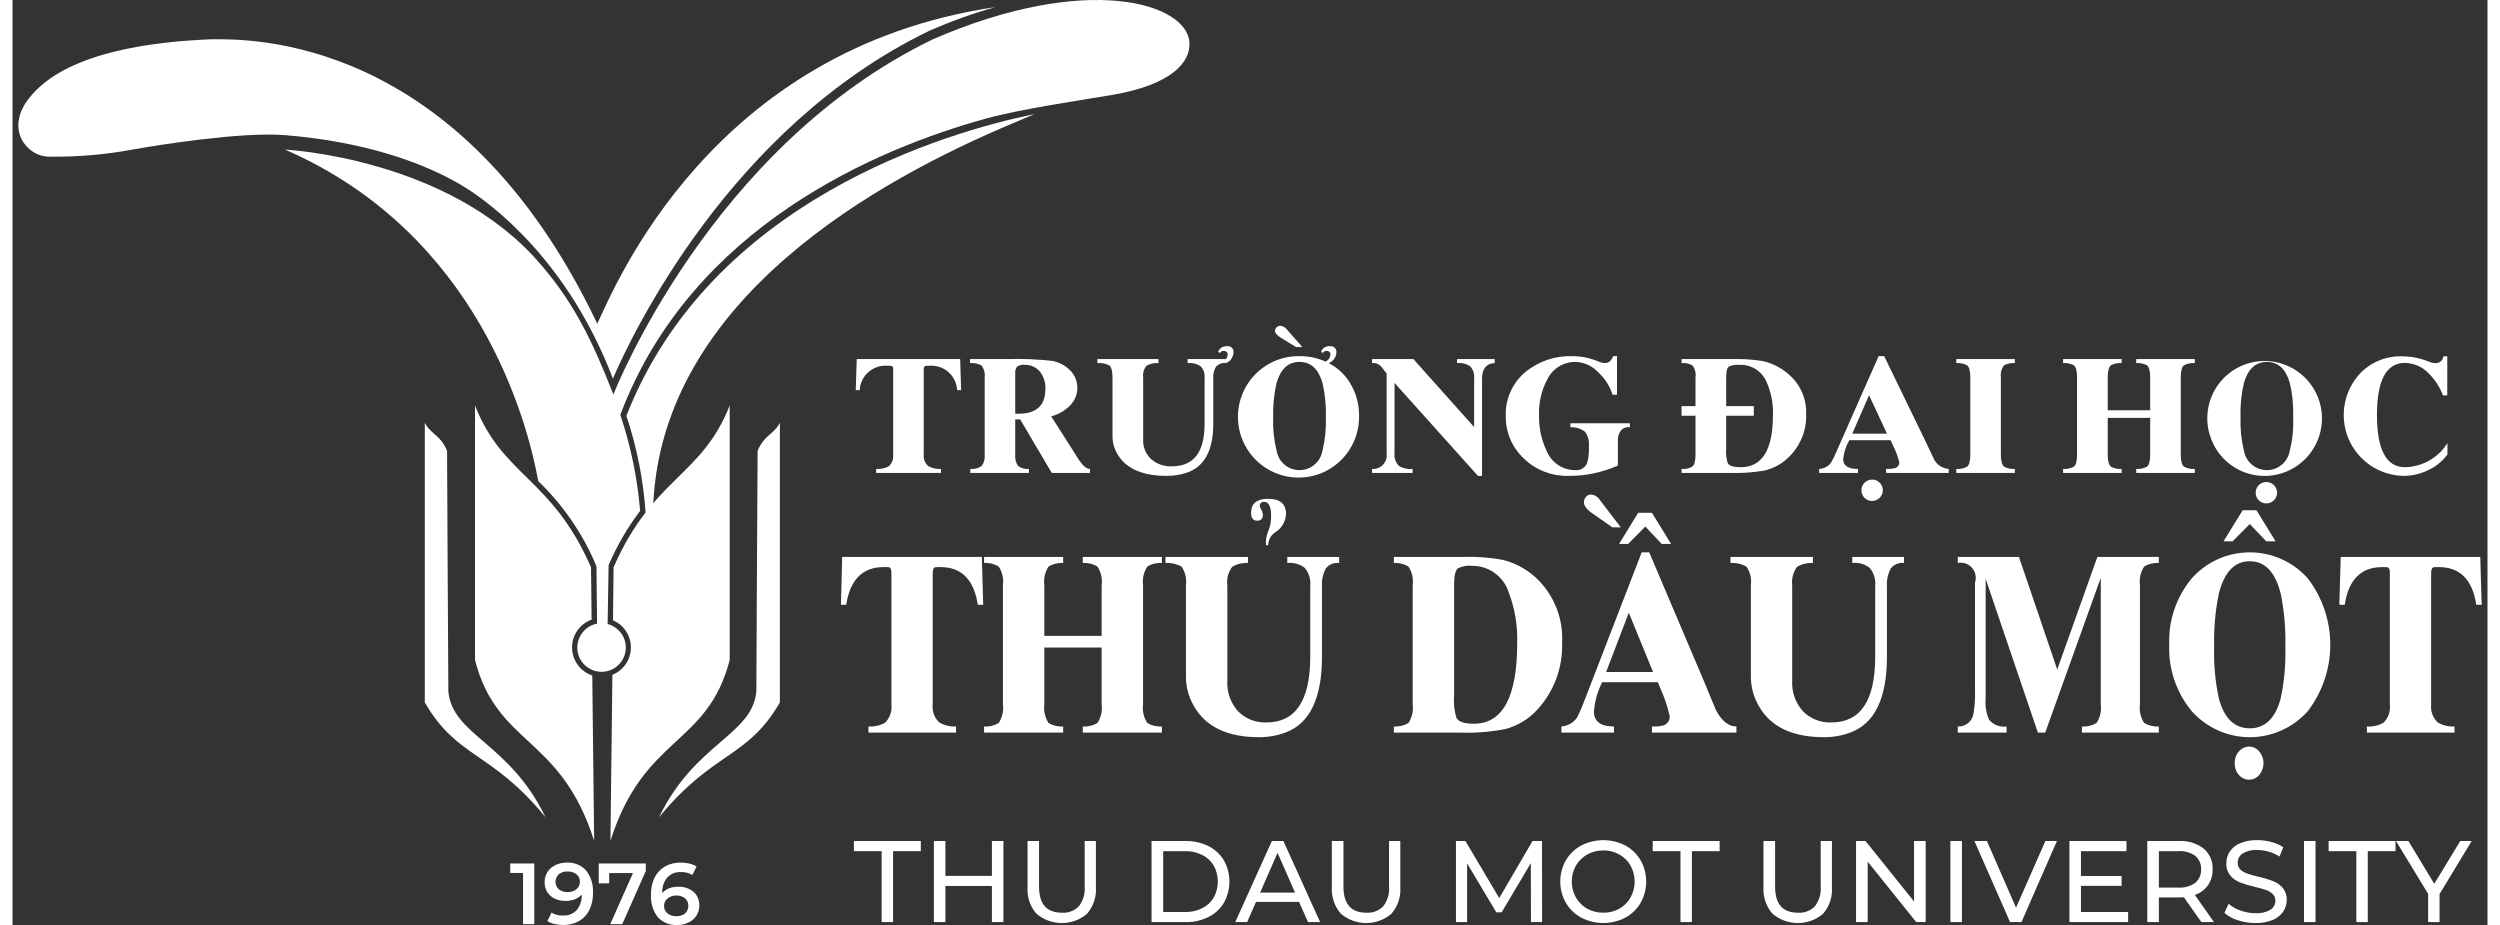
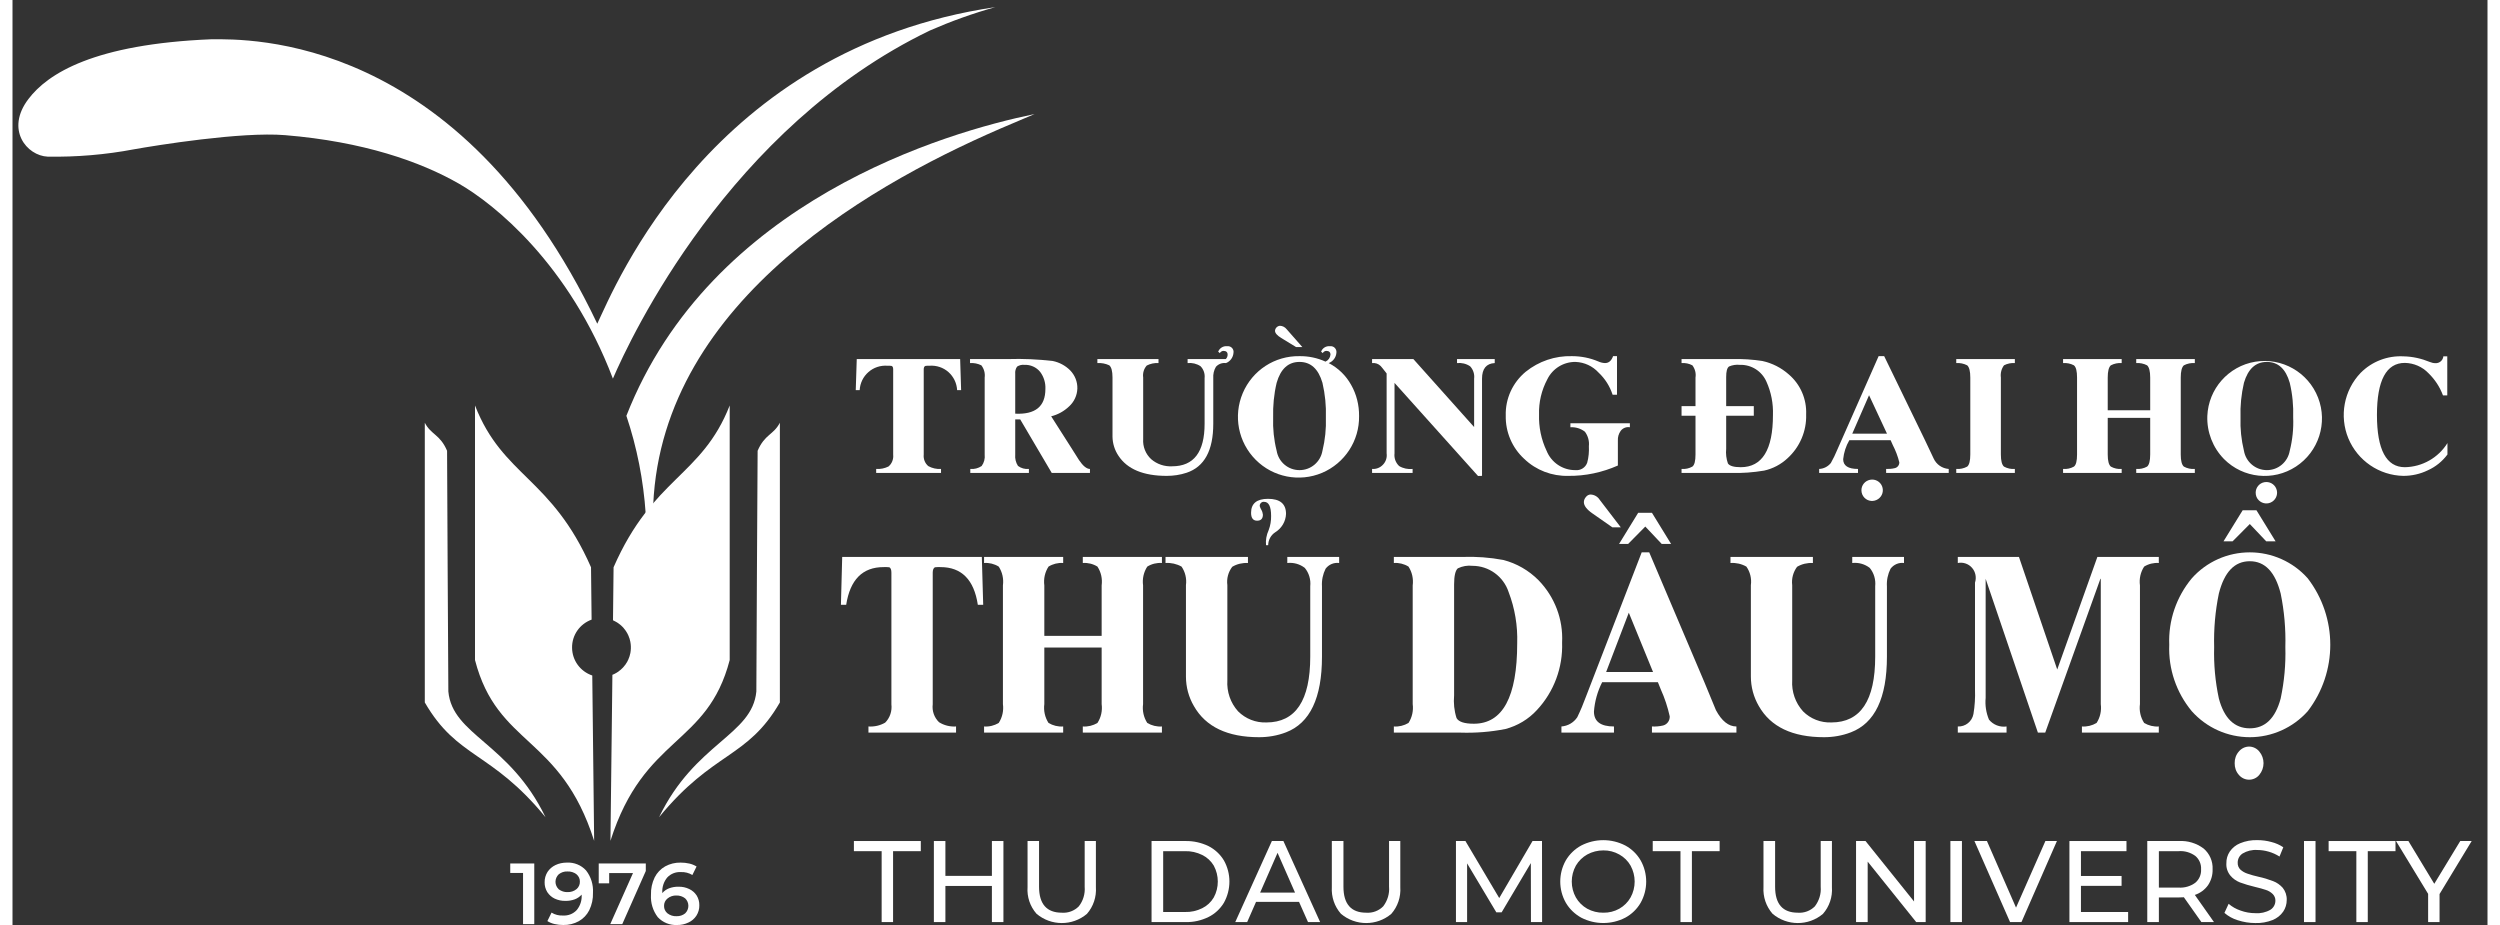
<svg xmlns="http://www.w3.org/2000/svg" width="100px" height="37px" viewBox="0 0 99 37" version="1.1">
  <rect x="0" y="0" width="99" height="37" fill="#333333" stroke="none" />
  <g id="surface1">
    <path style=" stroke:none;fill-rule:nonzero;fill:rgb(100%,100%,100%);fill-opacity:1;" d="M 34.238 29.305 L 34.238 29.059 C 34.473 29.074 34.703 29.023 34.906 28.906 C 35.098 28.715 35.188 28.441 35.156 28.172 L 35.156 22.906 C 35.156 22.793 35.129 22.719 35.074 22.691 C 35 22.684 34.922 22.68 34.844 22.684 C 34 22.684 33.504 23.188 33.348 24.191 L 33.137 24.191 L 33.188 22.277 L 38.773 22.277 L 38.828 24.191 L 38.613 24.191 C 38.461 23.188 37.961 22.684 37.121 22.684 C 37.047 22.68 36.973 22.684 36.898 22.691 C 36.84 22.719 36.809 22.793 36.809 22.906 L 36.809 28.172 C 36.777 28.438 36.867 28.699 37.059 28.887 C 37.262 29.016 37.5 29.074 37.742 29.059 L 37.742 29.305 Z M 34.238 29.305 " />
    <path style=" stroke:none;fill-rule:nonzero;fill:rgb(100%,100%,100%);fill-opacity:1;" d="M 38.863 29.305 L 38.863 29.059 C 39.07 29.074 39.273 29.023 39.449 28.918 C 39.594 28.695 39.652 28.426 39.617 28.164 L 39.617 23.418 C 39.652 23.152 39.594 22.887 39.449 22.664 C 39.273 22.555 39.07 22.504 38.863 22.52 L 38.863 22.277 L 42.027 22.277 L 42.027 22.52 C 41.824 22.504 41.617 22.555 41.441 22.664 C 41.297 22.887 41.238 23.152 41.273 23.418 L 41.273 25.434 L 43.566 25.434 L 43.566 23.418 C 43.602 23.152 43.543 22.887 43.398 22.664 C 43.223 22.555 43.016 22.504 42.812 22.52 L 42.812 22.277 L 45.977 22.277 L 45.977 22.52 C 45.773 22.504 45.566 22.555 45.391 22.664 C 45.246 22.887 45.188 23.152 45.223 23.418 L 45.223 28.164 C 45.188 28.426 45.246 28.695 45.391 28.918 C 45.566 29.023 45.773 29.074 45.977 29.059 L 45.977 29.305 L 42.812 29.305 L 42.812 29.059 C 43.016 29.074 43.223 29.023 43.398 28.918 C 43.543 28.695 43.602 28.426 43.566 28.164 L 43.566 25.902 L 41.273 25.902 L 41.273 28.164 C 41.238 28.426 41.297 28.695 41.441 28.918 C 41.617 29.023 41.824 29.074 42.027 29.059 L 42.027 29.305 Z M 38.863 29.305 " />
    <path style=" stroke:none;fill-rule:nonzero;fill:rgb(100%,100%,100%);fill-opacity:1;" d="M 53.066 22.277 L 53.066 22.52 C 52.855 22.492 52.648 22.582 52.523 22.75 C 52.414 22.969 52.363 23.211 52.379 23.457 L 52.379 26.27 C 52.379 27.918 51.898 28.926 50.941 29.293 C 50.598 29.426 50.23 29.488 49.863 29.488 C 48.602 29.488 47.73 29.074 47.258 28.246 C 47.047 27.887 46.938 27.48 46.938 27.062 L 46.938 23.406 C 46.973 23.145 46.91 22.879 46.762 22.664 C 46.566 22.555 46.344 22.504 46.121 22.52 L 46.121 22.277 L 49.418 22.277 L 49.418 22.52 C 49.199 22.508 48.977 22.559 48.789 22.672 C 48.629 22.883 48.559 23.145 48.594 23.406 L 48.594 27.215 C 48.566 27.668 48.719 28.117 49.023 28.453 C 49.324 28.754 49.734 28.914 50.156 28.898 C 51.324 28.898 51.91 28.02 51.91 26.266 L 51.91 23.449 C 51.938 23.184 51.859 22.918 51.691 22.715 C 51.492 22.562 51.242 22.492 50.992 22.52 L 50.992 22.277 Z M 50.227 21.809 L 50.141 21.809 C 50.121 21.602 50.16 21.395 50.246 21.207 C 50.316 21.023 50.348 20.828 50.344 20.637 C 50.344 20.262 50.25 20.074 50.066 20.074 C 50.02 20.066 49.973 20.082 49.938 20.117 C 49.902 20.152 49.883 20.199 49.891 20.25 C 49.906 20.297 49.926 20.348 49.953 20.391 C 49.988 20.449 50.008 20.516 50.016 20.586 C 50.016 20.746 49.938 20.828 49.785 20.828 C 49.625 20.828 49.543 20.723 49.543 20.512 C 49.543 20.141 49.77 19.953 50.219 19.953 C 50.699 19.953 50.941 20.152 50.941 20.555 C 50.93 20.855 50.77 21.129 50.512 21.289 C 50.336 21.402 50.23 21.598 50.227 21.809 Z M 50.227 21.809 " />
    <path style=" stroke:none;fill-rule:nonzero;fill:rgb(100%,100%,100%);fill-opacity:1;" d="M 55.254 29.305 L 55.254 29.059 C 55.457 29.074 55.664 29.023 55.84 28.918 C 55.984 28.695 56.043 28.426 56.008 28.164 L 56.008 23.418 C 56.043 23.152 55.984 22.887 55.84 22.664 C 55.664 22.555 55.457 22.504 55.254 22.52 L 55.254 22.277 L 58 22.277 C 58.547 22.258 59.09 22.297 59.629 22.398 C 60.164 22.535 60.652 22.816 61.043 23.211 C 61.688 23.875 62.031 24.773 61.984 25.699 C 62.02 26.695 61.66 27.668 60.98 28.398 C 60.641 28.77 60.203 29.031 59.719 29.16 C 59.125 29.277 58.523 29.324 57.922 29.305 Z M 57.664 23.375 L 57.664 27.816 C 57.637 28.121 57.668 28.43 57.762 28.723 C 57.848 28.875 58.078 28.949 58.453 28.949 C 59.609 28.949 60.188 27.875 60.188 25.73 C 60.211 25.031 60.094 24.332 59.844 23.68 C 59.637 23.055 59.055 22.633 58.398 22.633 C 58.199 22.609 57.996 22.645 57.812 22.734 C 57.715 22.82 57.664 23.035 57.664 23.375 Z M 57.664 23.375 " />
    <path style=" stroke:none;fill-rule:nonzero;fill:rgb(100%,100%,100%);fill-opacity:1;" d="M 61.957 29.305 L 61.957 29.059 C 62.215 29.039 62.445 28.906 62.59 28.691 C 62.719 28.426 62.836 28.148 62.938 27.867 L 65.168 22.094 L 65.469 22.094 L 67.676 27.289 C 67.828 27.66 67.984 28.035 68.137 28.406 C 68.371 28.844 68.645 29.059 68.957 29.059 L 68.957 29.305 L 65.578 29.305 L 65.578 29.059 C 65.727 29.066 65.875 29.055 66.023 29.02 C 66.188 28.977 66.297 28.824 66.289 28.652 C 66.207 28.285 66.09 27.926 65.934 27.582 L 65.816 27.289 L 63.586 27.289 C 63.402 27.652 63.289 28.051 63.258 28.461 C 63.258 28.859 63.523 29.059 64.059 29.059 L 64.059 29.305 Z M 63.996 21.094 L 63.195 20.535 C 62.969 20.379 62.855 20.227 62.855 20.086 C 62.855 20.008 62.887 19.934 62.941 19.875 C 62.984 19.82 63.051 19.781 63.121 19.781 C 63.273 19.785 63.41 19.867 63.488 19.992 L 64.332 21.094 Z M 63.746 26.879 L 65.621 26.879 L 64.652 24.508 Z M 64.262 21.758 L 65.027 20.512 L 65.578 20.512 L 66.344 21.758 L 65.969 21.758 L 65.312 21.062 L 64.625 21.758 Z M 64.262 21.758 " />
    <path style=" stroke:none;fill-rule:nonzero;fill:rgb(100%,100%,100%);fill-opacity:1;" d="M 75.66 22.277 L 75.66 22.52 C 75.453 22.492 75.246 22.582 75.121 22.75 C 75.012 22.969 74.961 23.211 74.977 23.457 L 74.977 26.27 C 74.977 27.918 74.496 28.926 73.535 29.293 C 73.191 29.426 72.828 29.488 72.461 29.488 C 71.199 29.488 70.328 29.074 69.855 28.246 C 69.645 27.887 69.535 27.48 69.535 27.062 L 69.535 23.406 C 69.57 23.145 69.508 22.879 69.355 22.664 C 69.164 22.555 68.941 22.504 68.719 22.52 L 68.719 22.277 L 72.016 22.277 L 72.016 22.52 C 71.793 22.508 71.574 22.559 71.383 22.672 C 71.227 22.883 71.156 23.145 71.188 23.406 L 71.188 27.215 C 71.16 27.668 71.316 28.117 71.621 28.453 C 71.918 28.754 72.332 28.914 72.754 28.898 C 73.922 28.898 74.508 28.02 74.508 26.266 L 74.508 23.449 C 74.535 23.184 74.457 22.918 74.289 22.715 C 74.09 22.562 73.84 22.492 73.59 22.52 L 73.59 22.277 Z M 75.66 22.277 " />
    <path style=" stroke:none;fill-rule:nonzero;fill:rgb(100%,100%,100%);fill-opacity:1;" d="M 77.812 29.305 L 77.812 29.059 C 78.117 29.074 78.383 28.859 78.438 28.559 C 78.492 28.238 78.512 27.91 78.5 27.582 L 78.5 23.305 C 78.566 23.102 78.523 22.875 78.383 22.715 C 78.242 22.551 78.023 22.477 77.812 22.52 L 77.812 22.277 L 80.258 22.277 L 81.789 26.781 L 83.395 22.277 L 85.852 22.277 L 85.852 22.52 C 85.648 22.504 85.441 22.555 85.266 22.664 C 85.121 22.887 85.062 23.152 85.098 23.418 L 85.098 28.164 C 85.062 28.426 85.121 28.695 85.266 28.918 C 85.441 29.023 85.648 29.074 85.852 29.059 L 85.852 29.305 L 82.777 29.305 L 82.777 29.059 C 82.98 29.074 83.188 29.023 83.363 28.918 C 83.508 28.695 83.566 28.426 83.531 28.164 L 83.531 23.152 L 83.516 23.152 L 81.309 29.305 L 81.016 29.305 L 78.926 23.152 L 78.926 27.918 C 78.898 28.215 78.945 28.512 79.059 28.785 C 79.227 28.992 79.496 29.098 79.762 29.059 L 79.762 29.305 Z M 77.812 29.305 " />
    <path style=" stroke:none;fill-rule:nonzero;fill:rgb(100%,100%,100%);fill-opacity:1;" d="M 86.27 25.789 C 86.23 24.82 86.555 23.875 87.172 23.133 C 87.762 22.469 88.605 22.094 89.492 22.094 C 90.375 22.094 91.219 22.469 91.809 23.133 C 93.012 24.699 93.012 26.883 91.809 28.449 C 91.219 29.109 90.375 29.488 89.492 29.488 C 88.605 29.488 87.762 29.109 87.172 28.449 C 86.555 27.707 86.23 26.758 86.27 25.789 Z M 88.066 25.883 C 88.047 26.574 88.109 27.262 88.254 27.938 C 88.465 28.734 88.879 29.133 89.492 29.133 C 90.102 29.133 90.516 28.734 90.727 27.938 C 90.871 27.262 90.934 26.574 90.914 25.883 C 90.934 25.164 90.871 24.445 90.727 23.742 C 90.508 22.879 90.098 22.449 89.492 22.449 C 88.883 22.449 88.473 22.879 88.254 23.742 C 88.109 24.445 88.047 25.164 88.066 25.883 Z M 88.441 21.652 L 89.207 20.41 L 89.758 20.41 L 90.523 21.652 L 90.148 21.652 L 89.492 20.961 L 88.805 21.652 Z M 88.887 30.527 C 88.883 30.355 88.941 30.188 89.055 30.059 C 89.156 29.938 89.305 29.863 89.465 29.863 C 89.621 29.863 89.773 29.938 89.871 30.059 C 90.098 30.328 90.098 30.723 89.871 30.996 C 89.773 31.117 89.621 31.188 89.465 31.188 C 89.305 31.188 89.156 31.117 89.055 30.996 C 88.941 30.867 88.883 30.699 88.887 30.527 Z M 88.887 30.527 " />
-     <path style=" stroke:none;fill-rule:nonzero;fill:rgb(100%,100%,100%);fill-opacity:1;" d="M 94.176 29.305 L 94.176 29.059 C 94.41 29.074 94.641 29.023 94.844 28.906 C 95.035 28.715 95.125 28.445 95.094 28.172 L 95.094 22.906 C 95.094 22.793 95.066 22.719 95.012 22.691 C 94.938 22.684 94.859 22.68 94.781 22.684 C 93.941 22.684 93.441 23.188 93.289 24.191 L 93.074 24.191 L 93.129 22.277 L 98.711 22.277 L 98.766 24.191 L 98.551 24.191 C 98.398 23.188 97.898 22.684 97.059 22.684 C 96.984 22.68 96.91 22.684 96.836 22.691 C 96.777 22.719 96.746 22.793 96.746 22.906 L 96.746 28.172 C 96.715 28.438 96.809 28.699 96.996 28.887 C 97.199 29.016 97.441 29.074 97.68 29.059 L 97.68 29.305 Z M 94.176 29.305 " />
    <path style=" stroke:none;fill-rule:nonzero;fill:rgb(100%,100%,100%);fill-opacity:1;" d="M 34.547 18.918 L 34.547 18.758 C 34.719 18.77 34.887 18.734 35.039 18.66 C 35.18 18.543 35.246 18.363 35.227 18.184 L 35.227 14.773 C 35.227 14.699 35.207 14.652 35.164 14.637 C 35.109 14.629 35.051 14.625 34.996 14.629 C 34.719 14.609 34.445 14.699 34.238 14.883 C 34.027 15.066 33.902 15.328 33.887 15.605 L 33.73 15.605 L 33.77 14.363 L 37.906 14.363 L 37.945 15.605 L 37.785 15.605 C 37.77 15.328 37.645 15.066 37.438 14.883 C 37.23 14.699 36.957 14.609 36.68 14.629 C 36.625 14.625 36.57 14.629 36.516 14.637 C 36.473 14.652 36.449 14.699 36.449 14.773 L 36.449 18.184 C 36.43 18.359 36.5 18.535 36.633 18.645 C 36.789 18.73 36.965 18.77 37.141 18.758 L 37.141 18.918 Z M 34.547 18.918 " />
    <path style=" stroke:none;fill-rule:nonzero;fill:rgb(100%,100%,100%);fill-opacity:1;" d="M 38.312 18.918 L 38.312 18.758 C 38.473 18.773 38.633 18.73 38.766 18.641 C 38.863 18.508 38.906 18.344 38.887 18.184 L 38.887 15.102 C 38.91 14.93 38.863 14.754 38.754 14.613 C 38.613 14.543 38.457 14.512 38.301 14.523 L 38.301 14.363 L 39.82 14.363 C 40.422 14.344 41.023 14.371 41.617 14.441 C 41.879 14.496 42.117 14.625 42.305 14.812 C 42.496 15.008 42.602 15.27 42.594 15.543 C 42.586 15.816 42.465 16.074 42.262 16.258 C 42.062 16.449 41.816 16.586 41.547 16.652 L 42.344 17.902 C 42.414 18.016 42.52 18.184 42.66 18.402 C 42.82 18.641 42.969 18.758 43.098 18.758 L 43.098 18.918 L 41.57 18.918 L 40.309 16.777 L 40.109 16.777 L 40.109 18.184 C 40.094 18.344 40.133 18.504 40.219 18.637 C 40.344 18.73 40.5 18.773 40.656 18.758 L 40.656 18.918 Z M 40.109 14.953 L 40.109 16.547 C 40.914 16.586 41.316 16.258 41.316 15.559 C 41.328 15.316 41.254 15.074 41.109 14.879 C 40.957 14.688 40.719 14.582 40.473 14.594 C 40.371 14.582 40.27 14.609 40.184 14.664 C 40.125 14.746 40.098 14.852 40.109 14.953 Z M 40.109 14.953 " />
    <path style=" stroke:none;fill-rule:nonzero;fill:rgb(100%,100%,100%);fill-opacity:1;" d="M 48.539 14.523 C 48.387 14.504 48.238 14.559 48.137 14.672 C 48.055 14.809 48.02 14.969 48.031 15.129 L 48.031 16.949 C 48.031 18.02 47.676 18.672 46.965 18.91 C 46.707 18.996 46.438 19.035 46.168 19.035 C 45.234 19.035 44.59 18.766 44.238 18.23 C 44.086 18.004 44.004 17.738 44 17.465 L 44 15.098 C 44 14.848 43.957 14.684 43.871 14.613 C 43.723 14.543 43.559 14.512 43.395 14.523 L 43.395 14.363 L 45.84 14.363 L 45.84 14.523 C 45.676 14.512 45.516 14.547 45.371 14.621 C 45.254 14.75 45.203 14.926 45.227 15.098 L 45.227 17.562 C 45.207 17.867 45.324 18.16 45.547 18.367 C 45.777 18.566 46.078 18.668 46.383 18.652 C 47.25 18.652 47.684 18.086 47.684 16.949 L 47.684 15.125 C 47.703 14.949 47.645 14.773 47.52 14.648 C 47.367 14.547 47.184 14.504 47.004 14.523 L 47.004 14.363 L 48.531 14.363 C 48.578 14.316 48.605 14.254 48.605 14.188 C 48.605 14.086 48.547 14.035 48.434 14.035 C 48.375 14.039 48.32 14.074 48.293 14.125 L 48.227 14.066 C 48.285 13.922 48.43 13.832 48.586 13.848 C 48.656 13.84 48.727 13.863 48.777 13.914 C 48.828 13.965 48.852 14.039 48.84 14.109 C 48.828 14.293 48.711 14.457 48.539 14.523 Z M 48.539 14.523 " />
    <path style=" stroke:none;fill-rule:nonzero;fill:rgb(100%,100%,100%);fill-opacity:1;" d="M 52.52 14.465 C 52.633 14.414 52.707 14.309 52.719 14.188 C 52.719 14.086 52.66 14.035 52.547 14.035 C 52.488 14.039 52.438 14.074 52.41 14.125 L 52.344 14.066 C 52.398 13.922 52.543 13.832 52.699 13.848 C 52.77 13.84 52.84 13.863 52.891 13.914 C 52.941 13.965 52.965 14.035 52.957 14.105 C 52.945 14.293 52.824 14.457 52.648 14.523 C 53.027 14.719 53.34 15.023 53.547 15.398 C 53.762 15.777 53.867 16.207 53.863 16.641 C 53.879 17.629 53.293 18.527 52.383 18.914 C 51.473 19.297 50.422 19.09 49.727 18.391 C 49.027 17.688 48.824 16.637 49.211 15.723 C 49.598 14.812 50.492 14.23 51.48 14.246 C 51.84 14.242 52.195 14.316 52.52 14.465 Z M 50.426 16.699 C 50.41 17.148 50.457 17.598 50.566 18.031 C 50.641 18.48 51.027 18.805 51.48 18.805 C 51.934 18.805 52.32 18.48 52.398 18.031 C 52.504 17.598 52.551 17.148 52.535 16.699 C 52.551 16.234 52.504 15.77 52.398 15.312 C 52.234 14.754 51.93 14.477 51.48 14.477 C 51.031 14.477 50.727 14.754 50.566 15.312 C 50.457 15.77 50.414 16.234 50.426 16.699 Z M 51.344 13.883 L 50.75 13.52 C 50.582 13.418 50.5 13.32 50.5 13.23 C 50.508 13.125 50.594 13.039 50.699 13.031 C 50.805 13.035 50.902 13.086 50.969 13.172 L 51.594 13.883 Z M 51.344 13.883 " />
    <path style=" stroke:none;fill-rule:nonzero;fill:rgb(100%,100%,100%);fill-opacity:1;" d="M 54.383 18.918 L 54.383 18.758 C 54.551 18.77 54.711 18.707 54.824 18.582 C 54.938 18.461 54.988 18.297 54.965 18.133 L 54.965 14.938 C 54.832 14.766 54.754 14.668 54.727 14.641 C 54.637 14.551 54.512 14.508 54.383 14.523 L 54.383 14.363 L 56.035 14.363 L 58.465 17.082 L 58.465 15.148 C 58.488 14.969 58.43 14.785 58.305 14.652 C 58.152 14.547 57.965 14.504 57.781 14.523 L 57.781 14.363 L 59.289 14.363 L 59.289 14.523 C 58.953 14.539 58.781 14.75 58.781 15.148 L 58.781 19.035 L 58.621 19.039 L 55.281 15.316 L 55.281 18.133 C 55.258 18.32 55.324 18.508 55.465 18.641 C 55.625 18.738 55.816 18.777 56.004 18.758 L 56.004 18.918 Z M 54.383 18.918 " />
    <path style=" stroke:none;fill-rule:nonzero;fill:rgb(100%,100%,100%);fill-opacity:1;" d="M 64.695 16.93 L 64.695 17.09 C 64.555 17.066 64.414 17.121 64.328 17.234 C 64.246 17.348 64.207 17.484 64.215 17.625 L 64.215 18.621 C 63.59 18.898 62.914 19.043 62.23 19.035 C 61.578 19.051 60.941 18.809 60.469 18.355 C 59.984 17.91 59.715 17.277 59.73 16.621 C 59.711 15.945 60.008 15.301 60.527 14.871 C 61.051 14.449 61.707 14.227 62.379 14.246 C 62.738 14.246 63.098 14.316 63.43 14.457 C 63.516 14.496 63.609 14.52 63.699 14.523 C 63.852 14.523 63.957 14.43 64.023 14.246 L 64.18 14.246 L 64.18 15.789 L 64.004 15.789 C 63.895 15.453 63.703 15.148 63.445 14.906 C 63.207 14.645 62.879 14.492 62.527 14.477 C 62.043 14.469 61.602 14.742 61.391 15.176 C 61.16 15.609 61.047 16.094 61.062 16.582 C 61.047 17.082 61.148 17.578 61.363 18.031 C 61.551 18.5 62.008 18.809 62.512 18.805 C 62.719 18.828 62.918 18.707 62.988 18.508 C 63.047 18.293 63.066 18.07 63.055 17.848 C 63.078 17.641 63.02 17.438 62.898 17.27 C 62.734 17.141 62.527 17.078 62.316 17.09 L 62.316 16.93 Z M 64.695 16.93 " />
    <path style=" stroke:none;fill-rule:nonzero;fill:rgb(100%,100%,100%);fill-opacity:1;" d="M 66.762 18.918 L 66.762 18.758 C 66.914 18.77 67.062 18.738 67.195 18.664 C 67.281 18.598 67.32 18.434 67.32 18.18 L 67.32 16.629 L 66.762 16.629 L 66.762 16.246 L 67.32 16.246 L 67.32 15.102 C 67.348 14.93 67.301 14.754 67.195 14.613 C 67.062 14.543 66.914 14.512 66.762 14.523 L 66.762 14.363 L 68.797 14.363 C 69.199 14.352 69.605 14.379 70 14.441 C 70.391 14.527 70.75 14.711 71.047 14.973 C 71.516 15.371 71.773 15.965 71.746 16.582 C 71.766 17.246 71.492 17.883 71.004 18.328 C 70.742 18.574 70.418 18.746 70.066 18.824 C 69.629 18.898 69.184 18.93 68.738 18.918 Z M 68.547 15.078 L 68.547 16.246 L 69.652 16.246 L 69.652 16.629 L 68.547 16.629 L 68.547 17.953 C 68.527 18.152 68.551 18.352 68.617 18.539 C 68.684 18.637 68.855 18.688 69.129 18.688 C 69.988 18.688 70.418 17.992 70.418 16.602 C 70.434 16.145 70.348 15.691 70.16 15.273 C 69.977 14.848 69.555 14.578 69.09 14.594 C 68.945 14.578 68.793 14.602 68.66 14.66 C 68.582 14.719 68.547 14.855 68.547 15.078 Z M 68.547 15.078 " />
    <path style=" stroke:none;fill-rule:nonzero;fill:rgb(100%,100%,100%);fill-opacity:1;" d="M 72.266 18.918 L 72.266 18.758 C 72.449 18.75 72.617 18.664 72.734 18.52 C 72.832 18.348 72.918 18.168 72.992 17.988 L 74.645 14.246 L 74.867 14.246 L 76.5 17.609 C 76.613 17.852 76.727 18.094 76.844 18.336 C 76.953 18.578 77.184 18.738 77.449 18.758 L 77.449 18.918 L 74.945 18.918 L 74.945 18.758 C 75.055 18.762 75.168 18.754 75.273 18.73 C 75.391 18.711 75.473 18.613 75.473 18.496 C 75.414 18.254 75.324 18.02 75.211 17.801 L 75.125 17.609 L 73.473 17.609 C 73.336 17.844 73.254 18.102 73.227 18.367 C 73.227 18.629 73.426 18.758 73.82 18.758 L 73.82 18.918 Z M 73.59 17.348 L 74.98 17.348 L 74.262 15.809 Z M 73.957 19.609 C 73.957 19.406 74.102 19.23 74.305 19.191 C 74.504 19.152 74.703 19.258 74.781 19.445 C 74.859 19.637 74.793 19.852 74.621 19.965 C 74.453 20.078 74.227 20.059 74.082 19.914 C 74 19.832 73.957 19.723 73.957 19.609 Z M 73.957 19.609 " />
    <path style=" stroke:none;fill-rule:nonzero;fill:rgb(100%,100%,100%);fill-opacity:1;" d="M 77.75 18.918 L 77.75 18.758 C 77.902 18.77 78.051 18.738 78.188 18.664 C 78.27 18.598 78.312 18.434 78.312 18.18 L 78.312 15.102 C 78.312 14.848 78.27 14.684 78.188 14.613 C 78.051 14.543 77.902 14.512 77.75 14.523 L 77.75 14.363 L 80.094 14.363 L 80.094 14.523 C 79.945 14.512 79.793 14.543 79.66 14.613 C 79.555 14.754 79.512 14.93 79.535 15.102 L 79.535 18.18 C 79.535 18.434 79.578 18.594 79.66 18.664 C 79.793 18.738 79.945 18.77 80.094 18.758 L 80.094 18.918 Z M 77.75 18.918 " />
    <path style=" stroke:none;fill-rule:nonzero;fill:rgb(100%,100%,100%);fill-opacity:1;" d="M 82.023 18.918 L 82.023 18.758 C 82.176 18.77 82.324 18.738 82.457 18.664 C 82.543 18.598 82.582 18.434 82.582 18.18 L 82.582 15.102 C 82.582 14.848 82.543 14.684 82.457 14.613 C 82.324 14.543 82.176 14.512 82.023 14.523 L 82.023 14.363 L 84.367 14.363 L 84.367 14.523 C 84.219 14.512 84.066 14.543 83.934 14.613 C 83.852 14.684 83.809 14.848 83.809 15.102 L 83.809 16.41 L 85.508 16.41 L 85.508 15.102 C 85.508 14.848 85.465 14.684 85.383 14.613 C 85.25 14.543 85.098 14.512 84.949 14.523 L 84.949 14.363 L 87.293 14.363 L 87.293 14.523 C 87.141 14.512 86.988 14.543 86.855 14.613 C 86.773 14.684 86.73 14.848 86.73 15.102 L 86.73 18.18 C 86.73 18.434 86.773 18.594 86.855 18.664 C 86.988 18.738 87.141 18.77 87.293 18.758 L 87.293 18.918 L 84.949 18.918 L 84.949 18.758 C 85.098 18.77 85.25 18.738 85.383 18.664 C 85.465 18.598 85.508 18.434 85.508 18.18 L 85.508 16.715 L 83.809 16.715 L 83.809 18.18 C 83.809 18.434 83.852 18.594 83.934 18.664 C 84.066 18.738 84.219 18.77 84.367 18.758 L 84.367 18.918 Z M 82.023 18.918 " />
    <path style=" stroke:none;fill-rule:nonzero;fill:rgb(100%,100%,100%);fill-opacity:1;" d="M 87.793 16.641 C 87.836 15.555 88.637 14.648 89.707 14.469 C 90.781 14.293 91.828 14.891 92.223 15.906 C 92.617 16.918 92.246 18.07 91.336 18.664 C 90.426 19.258 89.227 19.133 88.461 18.363 C 88.012 17.906 87.77 17.281 87.793 16.641 Z M 89.121 16.699 C 89.105 17.148 89.152 17.598 89.258 18.031 C 89.336 18.48 89.723 18.805 90.176 18.805 C 90.629 18.805 91.012 18.48 91.09 18.031 C 91.199 17.598 91.246 17.148 91.227 16.699 C 91.242 16.234 91.199 15.77 91.09 15.312 C 90.93 14.754 90.625 14.477 90.176 14.477 C 89.727 14.477 89.422 14.754 89.258 15.312 C 89.152 15.77 89.105 16.234 89.121 16.699 Z M 89.727 19.707 C 89.727 19.504 89.871 19.328 90.07 19.289 C 90.273 19.25 90.473 19.355 90.551 19.547 C 90.629 19.734 90.562 19.953 90.391 20.066 C 90.223 20.18 89.996 20.156 89.852 20.012 C 89.77 19.934 89.727 19.824 89.727 19.707 Z M 89.727 19.707 " />
    <path style=" stroke:none;fill-rule:nonzero;fill:rgb(100%,100%,100%);fill-opacity:1;" d="M 97.391 14.254 L 97.391 15.816 L 97.219 15.816 C 97.094 15.48 96.898 15.18 96.641 14.93 C 96.395 14.672 96.055 14.523 95.695 14.516 C 94.953 14.516 94.578 15.211 94.578 16.598 C 94.578 17.988 94.953 18.688 95.695 18.688 C 96.391 18.676 97.031 18.312 97.398 17.723 L 97.398 18.18 C 97.195 18.453 96.926 18.672 96.613 18.812 C 96.309 18.961 95.973 19.035 95.633 19.035 C 94.668 19.016 93.805 18.426 93.434 17.535 C 93.066 16.641 93.258 15.613 93.926 14.914 C 94.379 14.457 95.004 14.219 95.648 14.254 C 96.004 14.262 96.355 14.34 96.688 14.477 C 96.762 14.508 96.84 14.527 96.918 14.527 C 97.078 14.535 97.219 14.414 97.234 14.254 Z M 97.391 14.254 " />
    <path style=" stroke:none;fill-rule:nonzero;fill:rgb(100%,100%,100%);fill-opacity:1;" d="M 34.766 34.047 L 33.656 34.047 L 33.656 33.641 L 36.332 33.641 L 36.332 34.047 L 35.223 34.047 L 35.223 36.883 L 34.766 36.883 Z M 34.766 34.047 " />
    <path style=" stroke:none;fill-rule:nonzero;fill:rgb(100%,100%,100%);fill-opacity:1;" d="M 39.637 33.641 L 39.637 36.883 L 39.176 36.883 L 39.176 35.438 L 37.316 35.438 L 37.316 36.883 L 36.855 36.883 L 36.855 33.641 L 37.316 33.641 L 37.316 35.035 L 39.176 35.035 L 39.176 33.641 Z M 39.637 33.641 " />
    <path style=" stroke:none;fill-rule:nonzero;fill:rgb(100%,100%,100%);fill-opacity:1;" d="M 40.961 36.551 C 40.703 36.258 40.574 35.875 40.602 35.484 L 40.602 33.641 L 41.062 33.641 L 41.062 35.469 C 41.062 36.16 41.367 36.508 41.973 36.508 C 42.227 36.527 42.473 36.434 42.652 36.254 C 42.828 36.031 42.91 35.75 42.887 35.469 L 42.887 33.641 L 43.336 33.641 L 43.336 35.484 C 43.363 35.875 43.234 36.262 42.977 36.555 C 42.395 37.047 41.543 37.043 40.961 36.551 Z M 40.961 36.551 " />
    <path style=" stroke:none;fill-rule:nonzero;fill:rgb(100%,100%,100%);fill-opacity:1;" d="M 45.562 33.641 L 46.93 33.641 C 47.242 33.637 47.555 33.707 47.84 33.844 C 48.094 33.973 48.309 34.172 48.457 34.418 C 48.75 34.941 48.75 35.582 48.457 36.109 C 48.309 36.355 48.094 36.555 47.84 36.68 C 47.555 36.82 47.242 36.891 46.93 36.883 L 45.562 36.883 Z M 46.898 36.48 C 47.141 36.488 47.375 36.434 47.59 36.328 C 47.781 36.234 47.941 36.086 48.051 35.898 C 48.266 35.504 48.266 35.023 48.051 34.625 C 47.941 34.441 47.781 34.293 47.59 34.199 C 47.375 34.094 47.141 34.039 46.898 34.047 L 46.027 34.047 L 46.027 36.48 Z M 46.898 36.48 " />
    <path style=" stroke:none;fill-rule:nonzero;fill:rgb(100%,100%,100%);fill-opacity:1;" d="M 51.461 36.074 L 49.742 36.074 L 49.387 36.883 L 48.91 36.883 L 50.375 33.641 L 50.836 33.641 L 52.305 36.883 L 51.82 36.883 Z M 51.301 35.703 L 50.602 34.113 L 49.906 35.703 Z M 51.301 35.703 " />
    <path style=" stroke:none;fill-rule:nonzero;fill:rgb(100%,100%,100%);fill-opacity:1;" d="M 53.137 36.551 C 52.879 36.258 52.75 35.875 52.773 35.484 L 52.773 33.641 L 53.238 33.641 L 53.238 35.469 C 53.238 36.16 53.543 36.508 54.148 36.508 C 54.402 36.527 54.648 36.434 54.828 36.254 C 55 36.027 55.086 35.75 55.062 35.469 L 55.062 33.641 L 55.512 33.641 L 55.512 35.484 C 55.539 35.875 55.41 36.262 55.152 36.555 C 54.57 37.047 53.719 37.043 53.137 36.551 Z M 53.137 36.551 " />
    <path style=" stroke:none;fill-rule:nonzero;fill:rgb(100%,100%,100%);fill-opacity:1;" d="M 60.738 36.883 L 60.734 34.523 L 59.566 36.492 L 59.352 36.492 L 58.184 34.535 L 58.184 36.883 L 57.738 36.883 L 57.738 33.641 L 58.117 33.641 L 59.469 35.922 L 60.801 33.641 L 61.18 33.641 L 61.184 36.883 Z M 60.738 36.883 " />
    <path style=" stroke:none;fill-rule:nonzero;fill:rgb(100%,100%,100%);fill-opacity:1;" d="M 62.75 36.707 C 62.496 36.566 62.281 36.363 62.133 36.109 C 61.836 35.586 61.836 34.941 62.133 34.414 C 62.281 34.164 62.496 33.957 62.75 33.82 C 63.305 33.535 63.961 33.535 64.512 33.82 C 64.766 33.957 64.98 34.164 65.125 34.414 C 65.422 34.941 65.422 35.586 65.125 36.113 C 64.98 36.363 64.766 36.57 64.512 36.707 C 63.961 36.992 63.305 36.992 62.75 36.707 Z M 64.273 36.348 C 64.461 36.242 64.617 36.086 64.723 35.898 C 64.941 35.504 64.941 35.023 64.723 34.625 C 64.617 34.438 64.461 34.285 64.273 34.18 C 64.078 34.07 63.859 34.012 63.633 34.016 C 63.41 34.016 63.188 34.07 62.988 34.18 C 62.801 34.285 62.645 34.438 62.535 34.625 C 62.316 35.023 62.316 35.504 62.535 35.898 C 62.645 36.09 62.801 36.242 62.988 36.348 C 63.188 36.457 63.41 36.512 63.633 36.508 C 63.859 36.512 64.078 36.457 64.273 36.348 Z M 64.273 36.348 " />
    <path style=" stroke:none;fill-rule:nonzero;fill:rgb(100%,100%,100%);fill-opacity:1;" d="M 66.719 34.047 L 65.609 34.047 L 65.609 33.641 L 68.285 33.641 L 68.285 34.047 L 67.176 34.047 L 67.176 36.883 L 66.719 36.883 Z M 66.719 34.047 " />
    <path style=" stroke:none;fill-rule:nonzero;fill:rgb(100%,100%,100%);fill-opacity:1;" d="M 70.402 36.551 C 70.145 36.258 70.016 35.875 70.039 35.484 L 70.039 33.641 L 70.504 33.641 L 70.504 35.469 C 70.504 36.16 70.805 36.508 71.414 36.508 C 71.668 36.527 71.914 36.434 72.094 36.254 C 72.266 36.027 72.352 35.75 72.328 35.469 L 72.328 33.641 L 72.777 33.641 L 72.777 35.484 C 72.805 35.875 72.676 36.262 72.418 36.555 C 71.836 37.047 70.984 37.043 70.402 36.551 Z M 70.402 36.551 " />
    <path style=" stroke:none;fill-rule:nonzero;fill:rgb(100%,100%,100%);fill-opacity:1;" d="M 76.527 33.641 L 76.527 36.883 L 76.148 36.883 L 74.207 34.465 L 74.207 36.883 L 73.742 36.883 L 73.742 33.641 L 74.121 33.641 L 76.062 36.059 L 76.062 33.641 Z M 76.527 33.641 " />
    <path style=" stroke:none;fill-rule:nonzero;fill:rgb(100%,100%,100%);fill-opacity:1;" d="M 77.516 33.641 L 77.977 33.641 L 77.977 36.883 L 77.516 36.883 Z M 77.516 33.641 " />
    <path style=" stroke:none;fill-rule:nonzero;fill:rgb(100%,100%,100%);fill-opacity:1;" d="M 81.777 33.641 L 80.359 36.883 L 79.902 36.883 L 78.477 33.641 L 78.977 33.641 L 80.141 36.305 L 81.316 33.641 Z M 81.777 33.641 " />
    <path style=" stroke:none;fill-rule:nonzero;fill:rgb(100%,100%,100%);fill-opacity:1;" d="M 84.625 36.48 L 84.625 36.883 L 82.277 36.883 L 82.277 33.641 L 84.559 33.641 L 84.559 34.047 L 82.738 34.047 L 82.738 35.039 L 84.363 35.039 L 84.363 35.434 L 82.738 35.434 L 82.738 36.48 Z M 84.625 36.48 " />
    <path style=" stroke:none;fill-rule:nonzero;fill:rgb(100%,100%,100%);fill-opacity:1;" d="M 87.555 36.883 L 86.855 35.891 C 86.77 35.895 86.703 35.898 86.656 35.898 L 85.855 35.898 L 85.855 36.883 L 85.391 36.883 L 85.391 33.641 L 86.656 33.641 C 87.008 33.621 87.359 33.727 87.645 33.941 C 87.887 34.148 88.02 34.453 88.004 34.773 C 88.012 35 87.945 35.223 87.82 35.41 C 87.688 35.594 87.504 35.727 87.293 35.797 L 88.059 36.883 Z M 87.309 35.312 C 87.469 35.18 87.555 34.98 87.543 34.773 C 87.555 34.566 87.469 34.367 87.309 34.234 C 87.113 34.094 86.879 34.027 86.641 34.047 L 85.855 34.047 L 85.855 35.504 L 86.641 35.504 C 86.879 35.52 87.117 35.453 87.309 35.312 Z M 87.309 35.312 " />
    <path style=" stroke:none;fill-rule:nonzero;fill:rgb(100%,100%,100%);fill-opacity:1;" d="M 89.008 36.809 C 88.812 36.75 88.629 36.648 88.477 36.516 L 88.645 36.152 C 88.785 36.273 88.945 36.363 89.121 36.422 C 89.312 36.492 89.512 36.527 89.715 36.527 C 89.922 36.543 90.133 36.496 90.316 36.391 C 90.441 36.312 90.516 36.176 90.516 36.027 C 90.52 35.926 90.477 35.828 90.406 35.758 C 90.328 35.684 90.238 35.629 90.137 35.598 C 90.031 35.559 89.879 35.52 89.688 35.473 C 89.488 35.426 89.289 35.367 89.098 35.297 C 88.949 35.238 88.816 35.145 88.715 35.023 C 88.602 34.887 88.543 34.711 88.555 34.531 C 88.551 34.363 88.598 34.203 88.691 34.062 C 88.793 33.914 88.938 33.797 89.105 33.73 C 89.32 33.641 89.559 33.598 89.793 33.605 C 89.984 33.605 90.172 33.629 90.355 33.68 C 90.527 33.723 90.688 33.793 90.832 33.891 L 90.68 34.262 C 90.547 34.176 90.398 34.109 90.246 34.066 C 90.098 34.023 89.945 34 89.793 34 C 89.586 33.984 89.379 34.035 89.203 34.141 C 89.078 34.223 89.004 34.363 89.008 34.512 C 89.004 34.613 89.043 34.715 89.117 34.785 C 89.195 34.855 89.289 34.91 89.395 34.945 C 89.539 34.996 89.688 35.035 89.84 35.07 C 90.039 35.113 90.234 35.172 90.426 35.246 C 90.574 35.301 90.703 35.395 90.809 35.512 C 90.918 35.648 90.977 35.824 90.969 36 C 90.969 36.164 90.922 36.328 90.828 36.465 C 90.723 36.617 90.578 36.73 90.406 36.801 C 90.188 36.887 89.949 36.93 89.715 36.922 C 89.473 36.922 89.238 36.883 89.008 36.809 Z M 89.008 36.809 " />
    <path style=" stroke:none;fill-rule:nonzero;fill:rgb(100%,100%,100%);fill-opacity:1;" d="M 91.66 33.641 L 92.121 33.641 L 92.121 36.883 L 91.66 36.883 Z M 91.66 33.641 " />
    <path style=" stroke:none;fill-rule:nonzero;fill:rgb(100%,100%,100%);fill-opacity:1;" d="M 93.754 34.047 L 92.645 34.047 L 92.645 33.641 L 95.32 33.641 L 95.32 34.047 L 94.211 34.047 L 94.211 36.883 L 93.754 36.883 Z M 93.754 34.047 " />
    <path style=" stroke:none;fill-rule:nonzero;fill:rgb(100%,100%,100%);fill-opacity:1;" d="M 97.082 35.762 L 97.082 36.883 L 96.625 36.883 L 96.625 35.754 L 95.34 33.641 L 95.836 33.641 L 96.871 35.352 L 97.91 33.641 L 98.367 33.641 Z M 97.082 35.762 " />
    <path style=" stroke:none;fill-rule:evenodd;fill:rgb(100%,100%,100%);fill-opacity:1;" d="M 29.805 18.031 C 30.09 17.367 30.441 17.398 30.695 16.91 L 30.695 28.098 C 29.391 30.352 28.039 30.035 25.863 32.688 C 27.301 29.707 29.586 29.414 29.754 27.66 C 29.773 24.348 29.781 21.344 29.805 18.031 Z M 17.383 18.031 C 17.098 17.367 16.746 17.398 16.492 16.91 L 16.492 28.098 C 17.797 30.352 19.148 30.035 21.32 32.688 C 19.883 29.707 17.598 29.414 17.434 27.66 C 17.41 24.348 17.402 21.344 17.383 18.031 Z M 23.141 22.691 C 21.562 19.09 19.613 19.066 18.5 16.219 L 18.5 26.402 C 19.398 29.863 21.918 29.395 23.266 33.633 L 23.191 27.02 C 22.711 26.859 22.387 26.414 22.383 25.91 C 22.375 25.406 22.691 24.957 23.164 24.785 Z M 24.02 24.812 L 24.039 24.82 L 24.043 24.824 L 24.047 24.824 L 24.062 24.832 L 24.074 24.84 L 24.086 24.844 L 24.098 24.852 L 24.117 24.859 L 24.117 24.863 L 24.121 24.863 L 24.141 24.875 L 24.164 24.887 L 24.168 24.891 L 24.172 24.891 L 24.188 24.902 L 24.191 24.906 L 24.195 24.906 L 24.215 24.918 L 24.219 24.922 L 24.234 24.934 L 24.238 24.938 L 24.242 24.938 L 24.258 24.949 L 24.266 24.957 L 24.281 24.969 L 24.289 24.973 L 24.305 24.984 L 24.305 24.988 L 24.309 24.988 L 24.328 25.008 L 24.332 25.008 L 24.352 25.027 L 24.371 25.043 L 24.371 25.047 L 24.387 25.062 L 24.391 25.062 L 24.395 25.066 L 24.406 25.082 L 24.414 25.086 L 24.43 25.105 L 24.449 25.125 L 24.457 25.141 L 24.48 25.164 L 24.484 25.172 L 24.496 25.188 L 24.504 25.195 L 24.516 25.211 L 24.52 25.219 L 24.531 25.238 L 24.535 25.238 L 24.535 25.242 L 24.547 25.258 L 24.551 25.262 L 24.551 25.266 L 24.562 25.285 L 24.566 25.289 L 24.578 25.309 L 24.578 25.312 L 24.594 25.336 L 24.594 25.34 L 24.605 25.355 L 24.605 25.359 L 24.609 25.367 L 24.617 25.387 L 24.621 25.387 L 24.629 25.406 L 24.629 25.414 L 24.633 25.418 L 24.641 25.434 L 24.645 25.445 L 24.652 25.465 L 24.664 25.5 L 24.672 25.516 L 24.672 25.523 L 24.684 25.547 L 24.684 25.551 L 24.691 25.574 L 24.691 25.578 L 24.695 25.602 L 24.699 25.605 L 24.703 25.633 L 24.711 25.652 L 24.711 25.664 L 24.715 25.684 L 24.715 25.691 L 24.723 25.719 L 24.723 25.742 L 24.727 25.758 L 24.727 25.77 L 24.73 25.781 L 24.73 25.809 L 24.734 25.836 L 24.734 25.961 L 24.73 25.984 L 24.73 26.016 L 24.727 26.027 L 24.727 26.039 L 24.723 26.055 L 24.723 26.078 L 24.719 26.102 L 24.715 26.105 L 24.715 26.109 L 24.711 26.129 L 24.711 26.141 L 24.707 26.16 L 24.703 26.164 C 24.699 26.184 24.695 26.203 24.691 26.219 L 24.688 26.223 L 24.684 26.242 L 24.684 26.25 L 24.68 26.254 C 24.676 26.27 24.668 26.285 24.664 26.301 L 24.66 26.309 L 24.656 26.324 L 24.652 26.336 L 24.648 26.336 L 24.641 26.355 L 24.641 26.363 L 24.633 26.383 L 24.629 26.383 L 24.621 26.406 L 24.617 26.41 L 24.609 26.43 L 24.605 26.434 L 24.605 26.438 L 24.594 26.461 L 24.582 26.48 L 24.578 26.488 C 24.57 26.504 24.559 26.516 24.551 26.531 L 24.547 26.535 L 24.535 26.555 L 24.531 26.559 L 24.52 26.578 L 24.52 26.582 L 24.516 26.586 L 24.504 26.602 L 24.5 26.602 L 24.488 26.617 L 24.488 26.621 L 24.48 26.629 L 24.469 26.645 L 24.465 26.648 L 24.449 26.668 L 24.434 26.684 L 24.43 26.691 L 24.371 26.75 L 24.363 26.754 L 24.352 26.766 L 24.348 26.773 L 24.309 26.805 L 24.297 26.812 L 24.289 26.82 L 24.277 26.828 L 24.27 26.836 L 24.258 26.844 L 24.242 26.859 L 24.238 26.859 L 24.234 26.863 L 24.219 26.875 L 24.211 26.879 L 24.199 26.887 L 24.191 26.891 L 24.168 26.906 L 24.164 26.91 L 24.125 26.93 L 24.113 26.938 L 24.094 26.949 L 24.074 26.957 L 24.051 26.969 L 24.039 26.973 L 24.027 26.98 L 24.016 26.984 L 23.996 26.992 L 23.918 33.633 C 25.266 29.395 27.785 29.863 28.688 26.402 L 28.688 16.219 C 27.57 19.066 25.621 19.09 24.043 22.691 Z M 24.02 24.812 " />
    <path style=" stroke:none;fill-rule:nonzero;fill:rgb(100%,100%,100%);fill-opacity:1;" d="M 20.871 34.539 L 20.871 36.965 L 20.422 36.965 L 20.422 34.918 L 19.91 34.918 L 19.91 34.539 Z M 20.871 34.539 " />
    <path style=" stroke:none;fill-rule:nonzero;fill:rgb(100%,100%,100%);fill-opacity:1;" d="M 22.941 34.816 C 23.141 35.07 23.238 35.391 23.219 35.711 C 23.227 35.953 23.176 36.191 23.07 36.41 C 22.977 36.594 22.832 36.746 22.652 36.848 C 22.461 36.953 22.25 37.004 22.031 37 C 21.914 37 21.797 36.988 21.68 36.961 C 21.578 36.938 21.484 36.898 21.395 36.844 L 21.562 36.504 C 21.699 36.59 21.859 36.629 22.02 36.621 C 22.227 36.633 22.426 36.555 22.566 36.406 C 22.711 36.234 22.781 36.012 22.766 35.789 L 22.766 35.785 C 22.691 35.867 22.598 35.934 22.492 35.973 C 22.371 36.016 22.246 36.039 22.117 36.035 C 21.969 36.039 21.824 36.008 21.688 35.945 C 21.566 35.887 21.465 35.797 21.391 35.684 C 21.32 35.566 21.281 35.43 21.285 35.293 C 21.281 35.145 21.324 35 21.402 34.875 C 21.48 34.758 21.59 34.664 21.719 34.602 C 21.859 34.535 22.016 34.504 22.172 34.504 C 22.461 34.488 22.746 34.602 22.941 34.816 Z M 22.559 35.566 C 22.648 35.492 22.699 35.383 22.695 35.266 C 22.699 35.152 22.648 35.047 22.562 34.973 C 22.457 34.891 22.328 34.852 22.195 34.859 C 22.07 34.852 21.949 34.895 21.852 34.969 C 21.77 35.047 21.719 35.156 21.719 35.273 C 21.719 35.387 21.77 35.496 21.852 35.574 C 21.953 35.648 22.078 35.691 22.203 35.684 C 22.332 35.688 22.461 35.648 22.559 35.566 Z M 22.559 35.566 " />
    <path style=" stroke:none;fill-rule:nonzero;fill:rgb(100%,100%,100%);fill-opacity:1;" d="M 25.332 34.539 L 25.332 34.84 L 24.391 36.965 L 23.91 36.965 L 24.82 34.922 L 23.867 34.922 L 23.867 35.332 L 23.449 35.332 L 23.449 34.539 Z M 25.332 34.539 " />
    <path style=" stroke:none;fill-rule:nonzero;fill:rgb(100%,100%,100%);fill-opacity:1;" d="M 27.066 35.559 C 27.191 35.617 27.293 35.707 27.367 35.82 C 27.438 35.938 27.477 36.074 27.473 36.215 C 27.477 36.359 27.434 36.504 27.355 36.629 C 27.277 36.746 27.168 36.844 27.035 36.902 C 26.895 36.969 26.742 37.004 26.586 37 C 26.297 37.016 26.012 36.902 25.812 36.688 C 25.617 36.434 25.52 36.117 25.539 35.793 C 25.531 35.551 25.582 35.312 25.688 35.094 C 25.781 34.91 25.926 34.758 26.105 34.656 C 26.297 34.551 26.508 34.5 26.727 34.504 C 26.844 34.504 26.961 34.516 27.078 34.543 C 27.176 34.566 27.273 34.605 27.363 34.66 L 27.195 35 C 27.059 34.918 26.898 34.875 26.734 34.883 C 26.531 34.871 26.332 34.949 26.191 35.098 C 26.047 35.27 25.977 35.492 25.992 35.719 L 25.992 35.723 C 26.066 35.637 26.16 35.57 26.266 35.531 C 26.387 35.488 26.512 35.465 26.641 35.469 C 26.789 35.465 26.934 35.496 27.066 35.559 Z M 26.906 36.535 C 26.988 36.457 27.035 36.348 27.035 36.234 C 27.035 36.117 26.988 36.012 26.906 35.934 C 26.805 35.855 26.68 35.816 26.551 35.82 C 26.426 35.816 26.297 35.859 26.199 35.941 C 26.109 36.012 26.059 36.121 26.062 36.238 C 26.059 36.352 26.109 36.457 26.195 36.531 C 26.301 36.613 26.43 36.656 26.562 36.648 C 26.688 36.652 26.809 36.613 26.906 36.535 Z M 26.906 36.535 " />
-     <path style=" stroke:none;fill-rule:nonzero;fill:rgb(100%,100%,100%);fill-opacity:1;" d="M 36.836 1.562 C 27.895 5.867 24.035 15.781 24.035 15.781 C 23.168 13.555 22.414 12.055 21.098 10.543 C 17.465 6.305 10.902 5.984 10.902 5.984 C 18.648 9.355 20.602 16.883 21.031 19.246 C 22.02 20.199 22.805 21.34 23.34 22.605 L 23.359 22.691 L 23.383 24.945 C 22.898 25.039 22.559 25.48 22.594 25.977 C 22.633 26.469 23.035 26.855 23.527 26.871 C 24.023 26.891 24.449 26.531 24.523 26.039 C 24.594 25.551 24.281 25.086 23.805 24.961 L 23.844 22.605 C 24.176 21.832 24.598 21.102 25.105 20.434 C 24.996 19.125 24.73 17.836 24.312 16.594 C 27.156 9.039 34.625 5.934 38.926 4.746 C 40.359 4.352 42.656 4.023 43.961 3.801 C 46.363 3.395 47.125 2.492 47.078 1.699 C 46.98 0.129 43 -1.109 36.836 1.562 Z M 36.836 1.562 " />
    <path style=" stroke:none;fill-rule:evenodd;fill:rgb(100%,100%,100%);fill-opacity:1;" d="M 24.555 16.633 C 24.98 17.898 25.238 19.215 25.328 20.551 L 25.328 20.73 C 25.426 20.598 25.523 20.469 25.621 20.344 L 25.629 20.18 C 26.004 11.941 34.633 7.191 40.008 4.934 C 40.32 4.805 40.605 4.684 40.883 4.562 C 37.34 5.289 27.93 8.027 24.555 16.633 Z M 24.555 16.633 " />
    <path style=" stroke:none;fill-rule:evenodd;fill:rgb(100%,100%,100%);fill-opacity:1;" d="M 24.016 15.145 C 24.73 13.488 28.66 5.09 36.699 1.219 C 37.547 0.848 38.418 0.535 39.312 0.285 C 27.945 1.965 24.094 11.465 23.391 12.949 C 17.855 1.32 9.398 1.57 7.969 1.57 C 3.262 1.762 1.41 2.941 0.637 3.961 C -0.297 5.188 0.578 6.23 1.406 6.266 C 2.562 6.285 3.719 6.188 4.855 5.973 C 5.738 5.816 9.148 5.262 10.902 5.406 C 14.031 5.664 16.309 6.461 17.852 7.344 C 19.27 8.156 22.273 10.562 24.016 15.145 Z M 24.016 15.145 " />
  </g>
</svg>